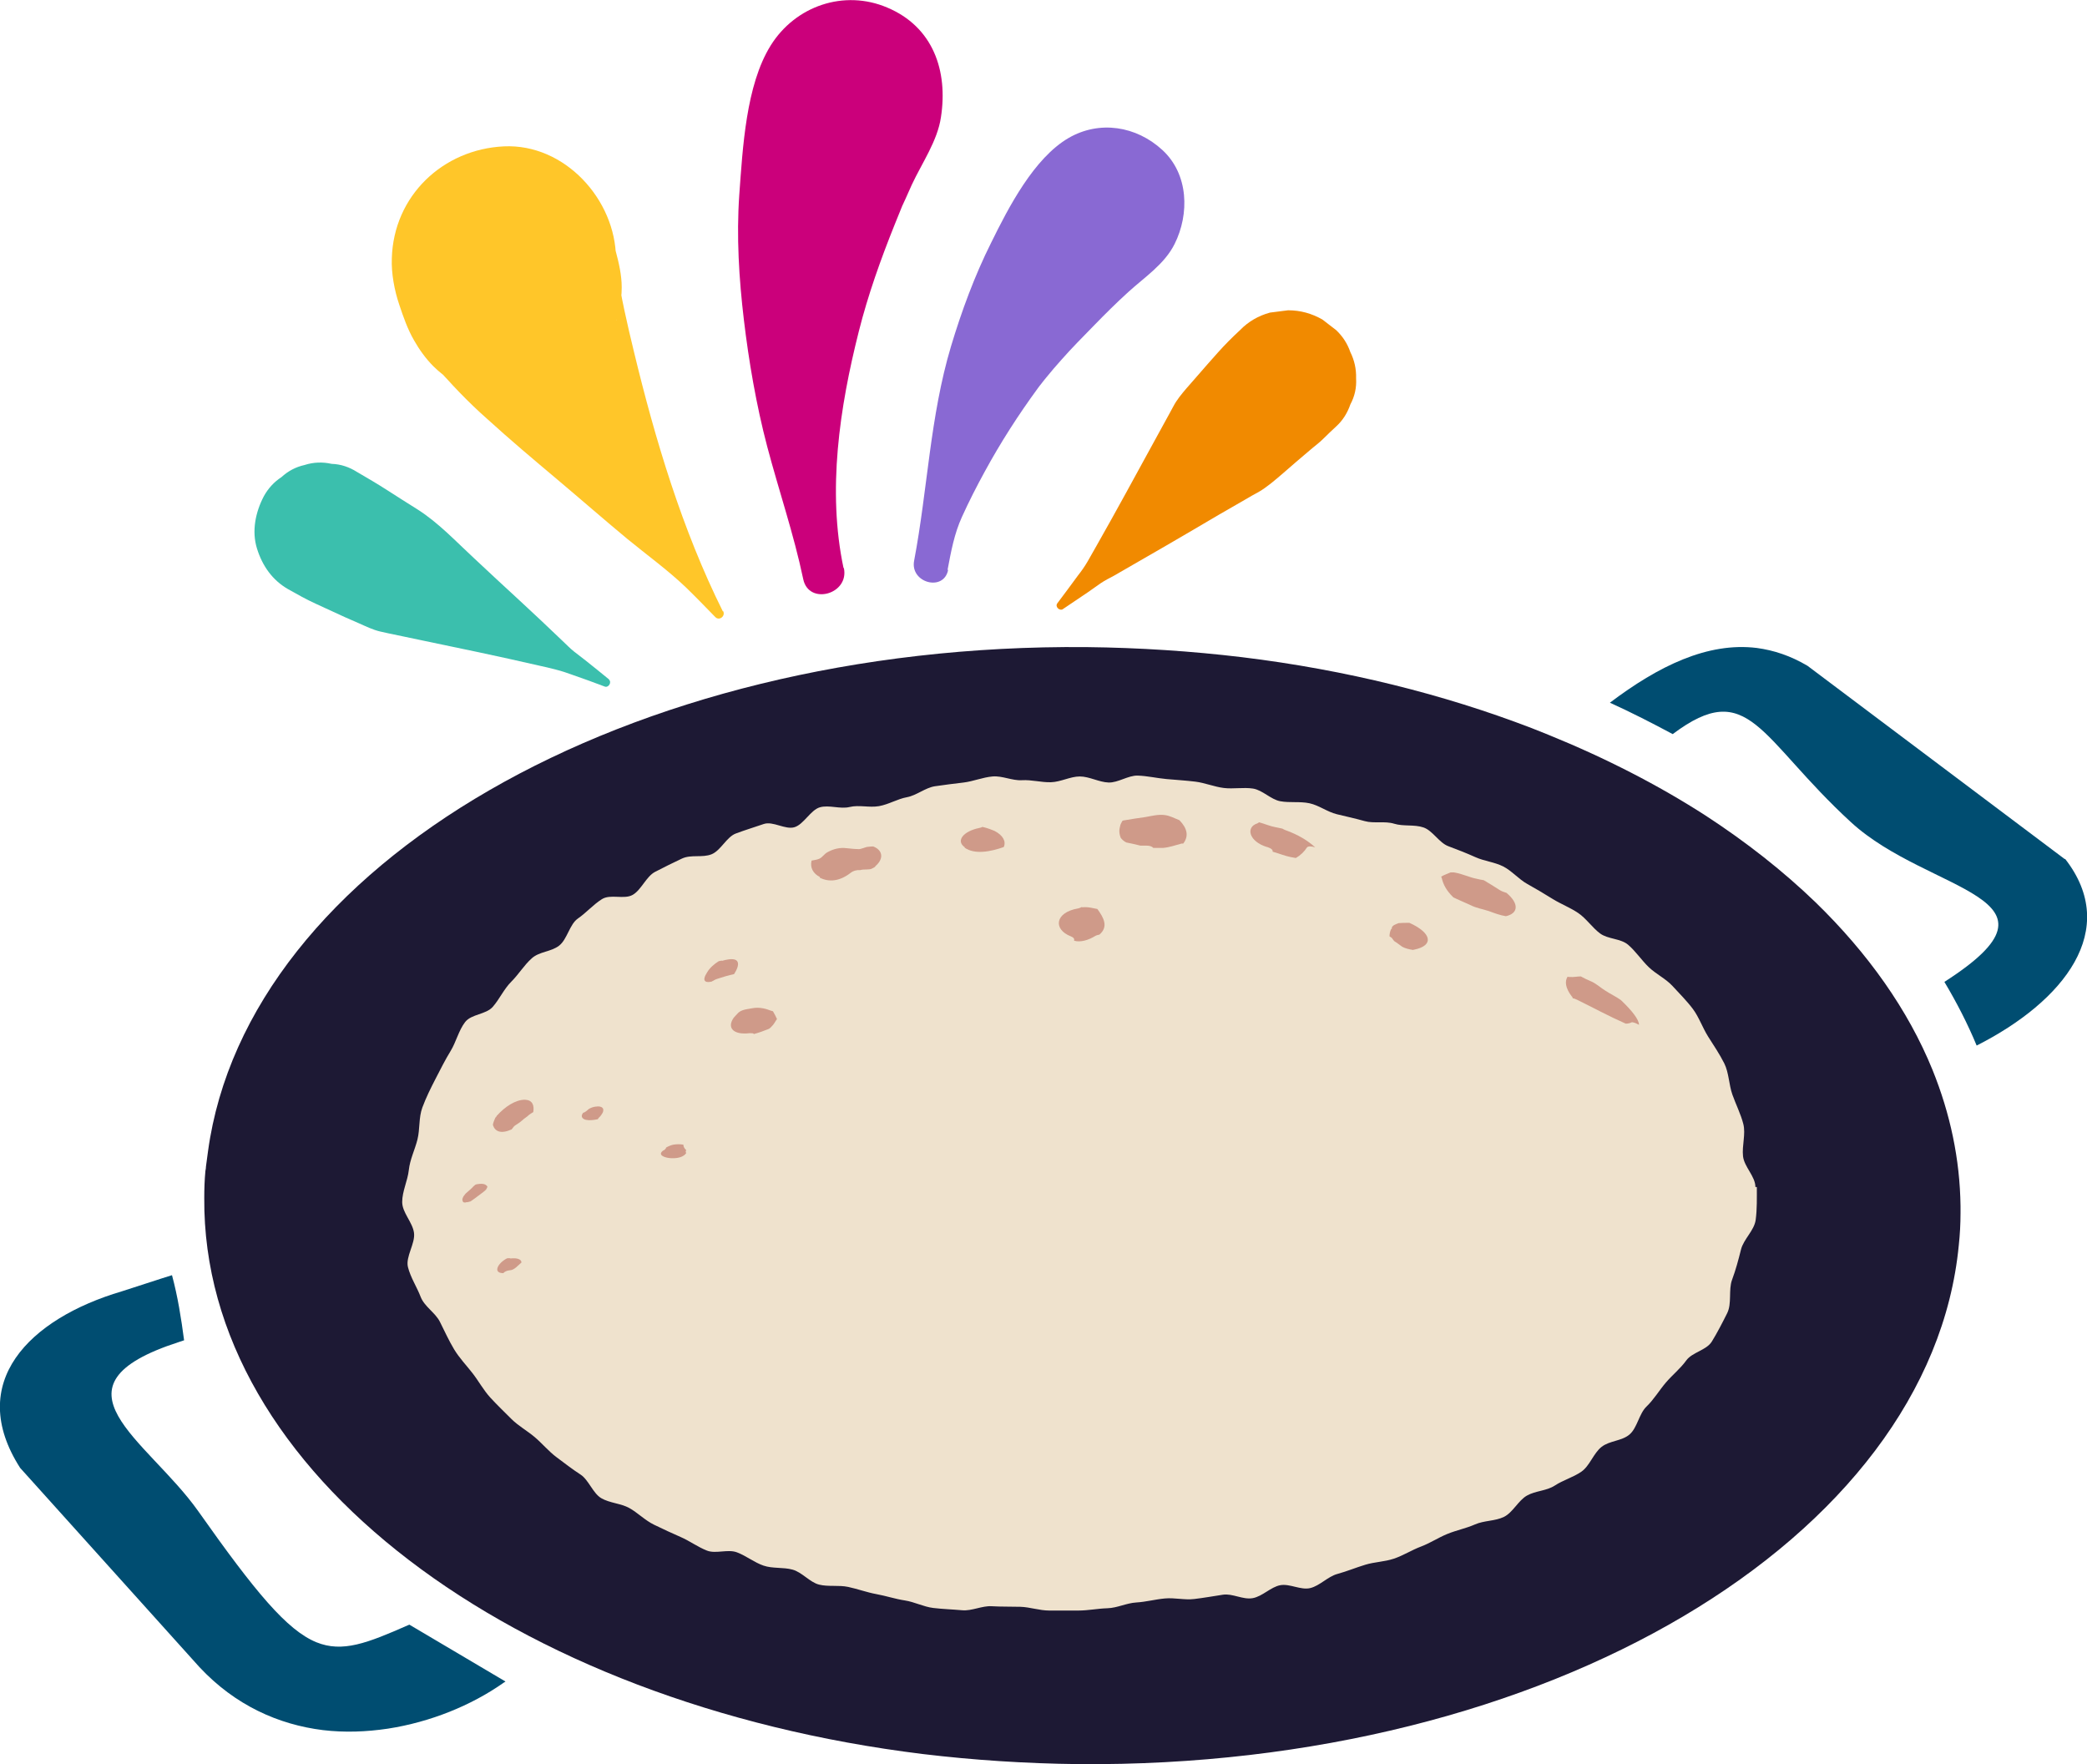
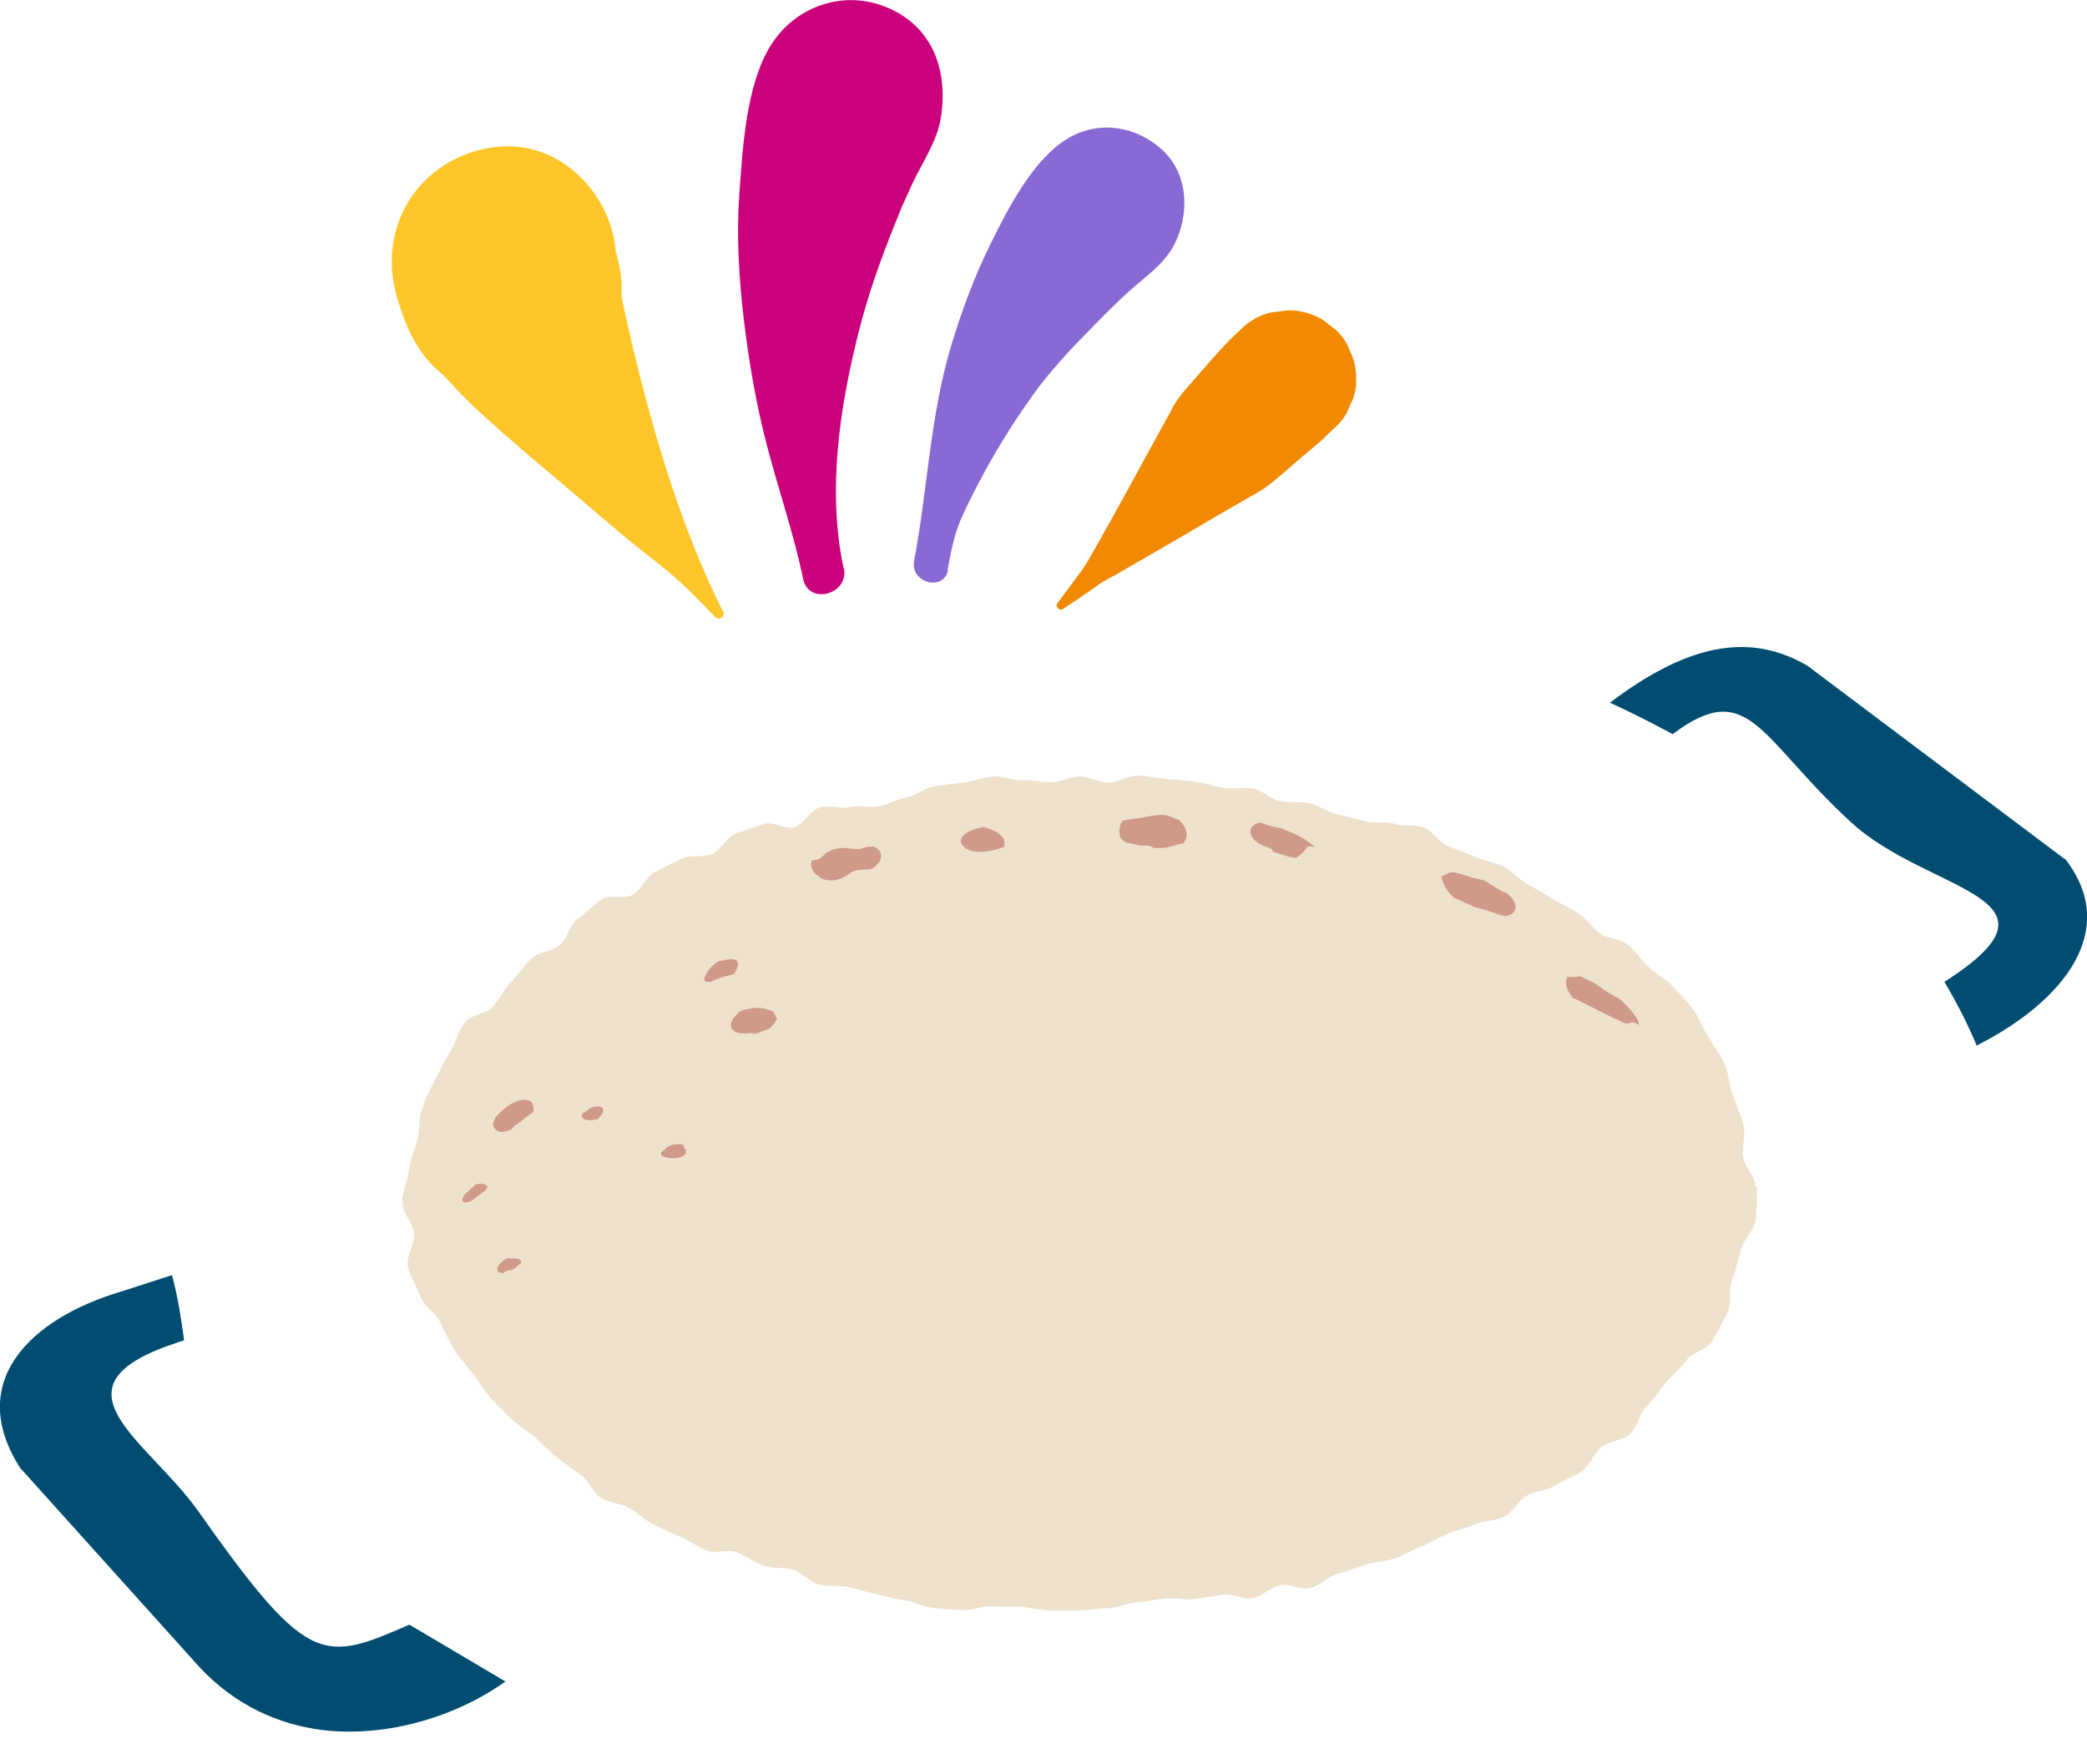
<svg xmlns="http://www.w3.org/2000/svg" viewBox="0 0 72.44 61.23" id="Layer_2">
  <defs>
    <style>.cls-1{fill:#efe2cd;}.cls-2{fill:#8969d3;}.cls-3{fill:#3bbfad;}.cls-4{fill:#cb007b;}.cls-5{fill:#004d71;}.cls-6{fill:#1d1934;}.cls-7{opacity:.48;}.cls-8{fill:#ab4c3f;}.cls-9{fill:#ffc629;}.cls-10{fill:#f18a00;}</style>
  </defs>
  <g id="DESIGN">
    <g id="Heating">
      <path d="M71.67,29.82l-8.93-6.71c-.59-.35-1.17-.54-1.76-.62-1.71-.21-3.42.63-5.1,1.9.75.34,1.47.71,2.18,1.09,2.65-1.99,3,.13,6.19,3.06,2.7,2.48,7.91,2.55,3.24,5.54.43.72.81,1.46,1.12,2.21,3.04-1.54,4.99-4.02,3.07-6.48Z" class="cls-5" />
-       <path d="M68.05,41.86c-.02-1.63-.36-3.21-.97-4.72-.85-2.09-2.24-4.05-4.06-5.82-1.12-1.08-2.4-2.09-3.83-3.02-1.63-1.05-3.46-1.99-5.43-2.79-.2-.08-.4-.16-.6-.24-3.05-1.17-6.43-2.02-10.05-2.46-1.75-.21-3.56-.33-5.4-.35-15.98-.14-29.13,7.56-30.49,17.5-.02.17-.05.35-.07.52,0,.05-.01.11-.02.16-.03.31-.04.63-.04.94-.07,9.53,10.7,17.55,24.94,19.3,1.75.21,3.56.33,5.4.35,16.25.14,29.58-7.83,30.56-18.01.04-.37.06-.74.06-1.11,0-.09,0-.17,0-.26Z" class="cls-6" />
      <path d="M17.54,58.36l-3.33-1.97s-.03.01-.05.02c-1.41.62-2.27.96-3.18.59-1.02-.42-2.11-1.73-4.1-4.55-1.77-2.5-5.41-4.34-.67-5.87.06-.02.12-.04.18-.06-.1-.76-.22-1.52-.42-2.26l-.35.11-1.39.45c-3.22.95-5.43,3.17-3.53,6.13l6.22,6.91c1.24,1.33,2.75,2,4.29,2.19.75.09,1.51.06,2.25-.05,1.49-.23,2.9-.81,4-1.58.02-.02.05-.03.08-.05Z" class="cls-5" />
      <path d="M60.98,41.2c0,.37.01.77-.04,1.14s-.42.67-.51,1.03-.18.7-.31,1.05,0,.82-.17,1.16-.34.67-.53.98-.68.37-.89.66-.48.5-.71.77-.41.58-.67.83-.32.74-.59.97-.69.21-.97.43-.41.66-.7.86-.63.29-.92.48-.67.18-.97.35-.49.59-.8.74-.68.12-1,.26-.64.2-.96.33-.6.32-.92.44-.61.31-.94.42-.66.11-.99.21-.64.23-.97.32-.61.41-.94.49-.71-.16-1.04-.1-.62.39-.96.45-.7-.17-1.03-.12-.66.11-1,.15-.67-.05-1.01-.02-.66.12-1,.14-.66.19-1,.2-.67.08-1.01.08-.67,0-1.01,0-.67-.12-1-.13-.67,0-1-.02-.69.17-1.02.14-.68-.04-1.01-.08-.65-.21-.98-.26-.66-.16-.99-.22-.65-.18-.98-.25-.69,0-1.01-.08-.59-.43-.92-.52-.69-.03-1.01-.14-.6-.34-.92-.46-.73.06-1.04-.06-.61-.34-.91-.47-.62-.28-.93-.43-.57-.42-.86-.58-.68-.17-.97-.34-.44-.64-.72-.82-.56-.4-.83-.6-.5-.48-.76-.7-.57-.39-.81-.63-.5-.49-.73-.74-.41-.58-.62-.85-.46-.53-.64-.83-.33-.63-.49-.95-.54-.53-.67-.87-.35-.67-.44-1.03.26-.82.21-1.19-.41-.7-.41-1.07.19-.74.23-1.11.21-.7.3-1.06.04-.76.17-1.11.29-.67.46-1,.33-.65.52-.96.28-.71.5-1,.73-.26.97-.54.38-.61.64-.87.44-.57.71-.81.67-.22.95-.44.36-.74.65-.94.53-.48.83-.67.77.02,1.07-.15.47-.64.78-.8.61-.31.93-.46.71-.02,1.03-.15.52-.6.84-.72.65-.22.97-.33.75.21,1.07.11.56-.6.88-.69.7.07,1.03-.01.68.03,1.02-.03.64-.25.97-.31.64-.33.97-.38.67-.09,1-.13.66-.18,1-.21.68.15,1.02.13.67.08,1.01.07.67-.2,1-.2.67.2,1,.21.68-.25,1.01-.24.67.09,1,.12.67.05,1,.09.66.18.99.22.68-.03,1.01.02.62.38.95.44.68,0,1.01.07.62.3.95.38.65.15.97.24.7-.01,1.02.09.7.02,1.02.13.54.53.86.65.63.24.94.38.66.17.96.32.55.45.84.61.59.34.88.52.61.3.89.49.49.51.76.71.71.17.97.39.47.54.72.78.59.4.82.65.5.52.71.8.34.66.53.96.4.61.56.93.16.74.28,1.08.29.67.38,1.02-.05.75-.01,1.12.43.7.43,1.07Z" class="cls-1" />
      <g class="cls-7">
        <path d="M54.56,34.58s.03.05.03.07c.04,0,.08.02.15.05.57.28,1.12.58,1.69.83.08,0,.15-.02.19-.04.04-.03.16.02.27.08,0-.18-.24-.49-.63-.86-.17-.12-.36-.21-.53-.32-.18-.11-.33-.26-.53-.34-.1-.04-.22-.1-.33-.16-.12,0-.24.03-.38.02-.02,0-.05,0-.08-.01-.1.16-.08.39.15.69Z" class="cls-8" />
        <path d="M20.74,38.85h.01s.01-.03.03-.05c.07-.06.11-.13.14-.18.04-.1.03-.18-.09-.21-.09-.02-.26,0-.39.08-.06.05-.11.1-.18.13h-.02s-.01.02-.01.02c-.09.12,0,.21.12.23.11.02.24.01.38-.02Z" class="cls-8" />
        <path d="M16.17,41.73h0s.07,0,.12-.02h0s.04-.01.04-.01l.03-.02c.15-.1.28-.21.42-.31.03-.02.06-.05.09-.08.02-.03.04-.07.05-.1-.05-.09-.16-.12-.34-.09-.03,0-.05.01-.08.02-.03.02-.04.04-.07.06-.03.03-.06.07-.1.1h0s-.17.15-.17.15c-.1.11-.14.22-.09.27,0,0,0,.01,0,.02.02.01.04.02.08.02Z" class="cls-8" />
        <path d="M25.05,33.34s-.07.02-.1.02c-.16.1-.31.23-.4.38-.09.14-.15.28-.05.33.04.02.11.02.2,0,.07-.04.14-.08.21-.1.18-.06.38-.12.57-.16.2-.31.27-.66-.42-.46Z" class="cls-8" />
        <path d="M17.24,38.74l-.05.06c-.04.09-.07.17-.08.23v.02c.07.22.27.32.65.15.04-.05.07-.1.11-.13.09-.06.16-.1.24-.17.12-.11.14-.1.26-.21.04-.03.09-.06.14-.09.04-.24-.03-.42-.29-.43-.33,0-.69.24-.98.56Z" class="cls-8" />
        <path d="M25.47,35.32c-.25.35-.02.61.55.54.08,0,.13,0,.15.03.18-.05.35-.11.52-.18.03-.02.07-.05.09-.08.09-.08.12-.17.19-.26-.04-.09-.09-.18-.14-.27-.12-.03-.21-.08-.33-.1-.16-.03-.27-.03-.42,0-.15.03-.37.04-.49.19-.05.05-.08.09-.11.12Z" class="cls-8" />
-         <path d="M48.29,32.24c-.04.08-.06.17-.06.26.04.02.08.05.1.08.02.03.04.06.07.09.09.05.18.13.27.19.11.06.24.09.37.11h.01s.02-.01.04-.01c.69-.14.61-.58-.17-.93-.13,0-.25,0-.37.01-.11.04-.22.08-.24.16h0s0,.03,0,.04Z" class="cls-8" />
-         <path d="M37.55,31.48s-.07.04-.13.05c-.81.14-.87.73-.25.97.1.04.13.09.11.15.23.07.52-.03.73-.16.05-.03.1-.04.15-.05.33-.28.14-.6-.07-.89-.07-.01-.14-.03-.2-.04-.11-.02-.19-.03-.3-.02-.01,0-.03,0-.04,0Z" class="cls-8" />
        <path d="M50.04,30.46c.05.23.16.45.41.69.19.09.38.17.58.26.21.11.43.14.64.21.19.07.4.15.6.18.44-.1.46-.44.02-.81-.07-.02-.16-.05-.24-.1-.17-.11-.36-.23-.55-.34-.08-.01-.16-.03-.25-.05-.22-.04-.5-.17-.73-.21-.02,0-.03,0-.04-.01-.05,0-.09,0-.13,0-.11.05-.24.09-.33.15.01.01.02.03.02.04Z" class="cls-8" />
        <path d="M43.99,29.4c.15.05.2.11.18.16.22.06.43.15.64.19l.17.03c.17-.1.29-.22.38-.36.04-.06.17-.05.29-.01-.25-.23-.59-.44-1.04-.6-.04-.02-.07-.03-.1-.05-.08-.02-.16-.03-.24-.05-.18-.03-.38-.12-.57-.17-.01.01-.03.03-.06.04-.41.13-.29.63.34.82Z" class="cls-8" />
        <path d="M28.45,30.46c.31.16.68.14,1.07-.16.1-.08.23-.11.34-.1.12-.04.31,0,.4-.05.04-.02.08-.04.11-.06,0-.01.01-.02.03-.04.29-.26.23-.55-.09-.67-.05,0-.1,0-.16.01-.12,0-.26.1-.38.08-.12,0-.25-.02-.38-.03-.24-.03-.45.02-.67.14-.11.06-.16.16-.27.22-.08.04-.18.05-.28.07-.06.24.05.45.29.57Z" class="cls-8" />
        <path d="M33.48,29.42c.35.25.91.14,1.36-.02.09-.2-.03-.41-.32-.56-.07-.03-.24-.1-.42-.14-.03.02-.07.03-.12.04-.53.11-.82.44-.49.67Z" class="cls-8" />
        <path d="M38.89,29.06c.04.07.11.13.2.18.16.03.33.07.49.11.06,0,.13,0,.2,0,.13,0,.21.03.25.08.11,0,.21,0,.34,0,.23-.02.41-.09.64-.15h.06c.2-.26.14-.53-.13-.81-.17-.07-.34-.16-.51-.18-.23-.03-.45.03-.68.07-.23.03-.47.07-.71.11-.03,0-.06.01-.08.02-.03.05-.05.09-.07.14h0c-.01.05-.02.09-.03.13h0c-.02.11,0,.21.04.32Z" class="cls-8" />
        <path d="M23.04,39.92c-.25.16.02.27.26.28.27.01.44-.06.52-.18-.02-.02-.03-.06,0-.1-.06-.05-.1-.12-.1-.19-.11-.02-.23-.02-.35,0-.09.02-.18.06-.25.1,0,.03-.03.06-.08.1Z" class="cls-8" />
        <path d="M17.71,43.67s-.06,0-.08,0c-.02,0-.04.01-.06.02-.19.11-.31.26-.31.37,0,.09.09.13.21.13.04-.05.12-.09.22-.1.16,0,.3-.18.41-.27,0-.1-.12-.17-.39-.14Z" class="cls-8" />
      </g>
      <path d="M29.28,19.72c-.57-2.69-.14-5.57.53-8.22.32-1.27.76-2.5,1.25-3.72.11-.26.21-.53.32-.79-.21.5.23-.49.27-.58.35-.75.89-1.52,1.01-2.34.25-1.61-.27-3.14-1.87-3.81-1.49-.63-3.18-.06-4.04,1.32s-.97,3.56-1.09,5.19c-.1,1.44-.01,2.9.16,4.33s.43,2.96.81,4.4c.41,1.55.92,3.03,1.25,4.6.19.92,1.61.53,1.41-.39h0Z" class="cls-4" />
      <path d="M32.89,19.78c.12-.63.23-1.25.5-1.84.24-.53.51-1.06.79-1.57.55-1.01,1.16-1.96,1.84-2.89.03-.04.17-.23.07-.09.07-.1.15-.19.22-.28.17-.21.35-.42.53-.62.36-.41.75-.8,1.13-1.19s.78-.79,1.2-1.17c.56-.51,1.25-.96,1.6-1.66.52-1.04.49-2.42-.42-3.26s-2.19-1.04-3.26-.42c-1.2.7-2.08,2.4-2.69,3.64-.57,1.14-1.02,2.36-1.39,3.59-.73,2.44-.81,4.96-1.28,7.44-.15.77,1.03,1.09,1.18.32h0Z" class="cls-2" />
      <path d="M25.09,21.22c-1.41-2.83-2.35-5.96-3.09-9.03-.23-.95-.45-1.9-.59-2.87l.13.98s-.01-.1-.02-.15l-.13.99.02-.06-.97,1.66c.65-.83,1.14-1.68,1.14-2.77,0-.42-.1-.85-.21-1.26-.04-.17-.09-.34-.12-.51l.14,1.03c-.01-.09-.01-.17-.01-.26-.01-2.04-1.78-3.99-3.89-3.89s-3.83,1.71-3.89,3.89c-.02.52.09,1.11.26,1.61.14.42.29.85.51,1.23.18.32.41.64.67.9.81.8,1.66.98,2.74,1.13l-1.9-.51s-.85-.78-.55-.38c.06.07.12.14.19.21.14.15.28.31.43.46.31.32.63.63.96.92.79.72,1.61,1.41,2.43,2.1s1.62,1.39,2.44,2.07c.67.55,1.39,1.07,2.02,1.67.35.34.69.69,1.03,1.04.14.14.36-.04.27-.21h0Z" class="cls-9" />
-       <path d="M21.15,23.59c-.27-.22-.55-.45-.83-.67-.13-.1-.27-.21-.4-.31-.14-.11-.27-.25-.4-.37-.5-.48-1.01-.96-1.52-1.43s-1.02-.94-1.53-1.42c-.64-.59-1.24-1.24-1.98-1.71-.35-.22-.7-.44-1.04-.66s-.7-.43-1.06-.64c-.27-.17-.56-.27-.88-.28-.31-.07-.63-.06-.94.04-.31.07-.57.21-.8.42-.26.17-.46.39-.61.66-.29.55-.43,1.21-.24,1.82s.54,1.1,1.08,1.41c.32.18.64.36.97.51s.67.31,1,.46c.16.07.32.14.48.21.25.11.49.23.75.29.09.02.18.04.27.06.35.07.7.15,1.05.22,1.4.29,2.79.58,4.18.9.2.04.39.09.59.14s.38.11.57.18c.38.13.76.27,1.13.41.13.05.26-.15.14-.25h0Z" class="cls-3" />
      <path d="M36.88,21.15c.3-.2.59-.4.89-.6.15-.1.29-.21.44-.31s.31-.18.46-.26c.61-.35,1.21-.7,1.82-1.05s1.21-.71,1.81-1.06c.31-.18.61-.35.92-.53.15-.09.31-.18.46-.26.31-.18.58-.42.85-.65.31-.27.61-.53.92-.79.16-.14.33-.26.48-.41s.3-.29.45-.43c.23-.21.39-.47.49-.76.15-.28.22-.58.2-.91.01-.32-.06-.63-.2-.91-.1-.29-.26-.54-.49-.76l-.48-.37c-.37-.21-.76-.32-1.19-.32l-.63.08c-.4.11-.75.31-1.04.61-.27.25-.53.51-.77.78s-.49.55-.73.83c-.12.13-.23.27-.35.4-.17.2-.34.4-.46.63-.04.08-.09.16-.13.24-.17.31-.34.62-.51.93-.68,1.24-1.35,2.48-2.05,3.71-.1.17-.19.34-.29.51s-.21.33-.33.48c-.24.33-.48.65-.72.97-.09.12.08.28.2.2h0Z" class="cls-10" />
    </g>
  </g>
</svg>